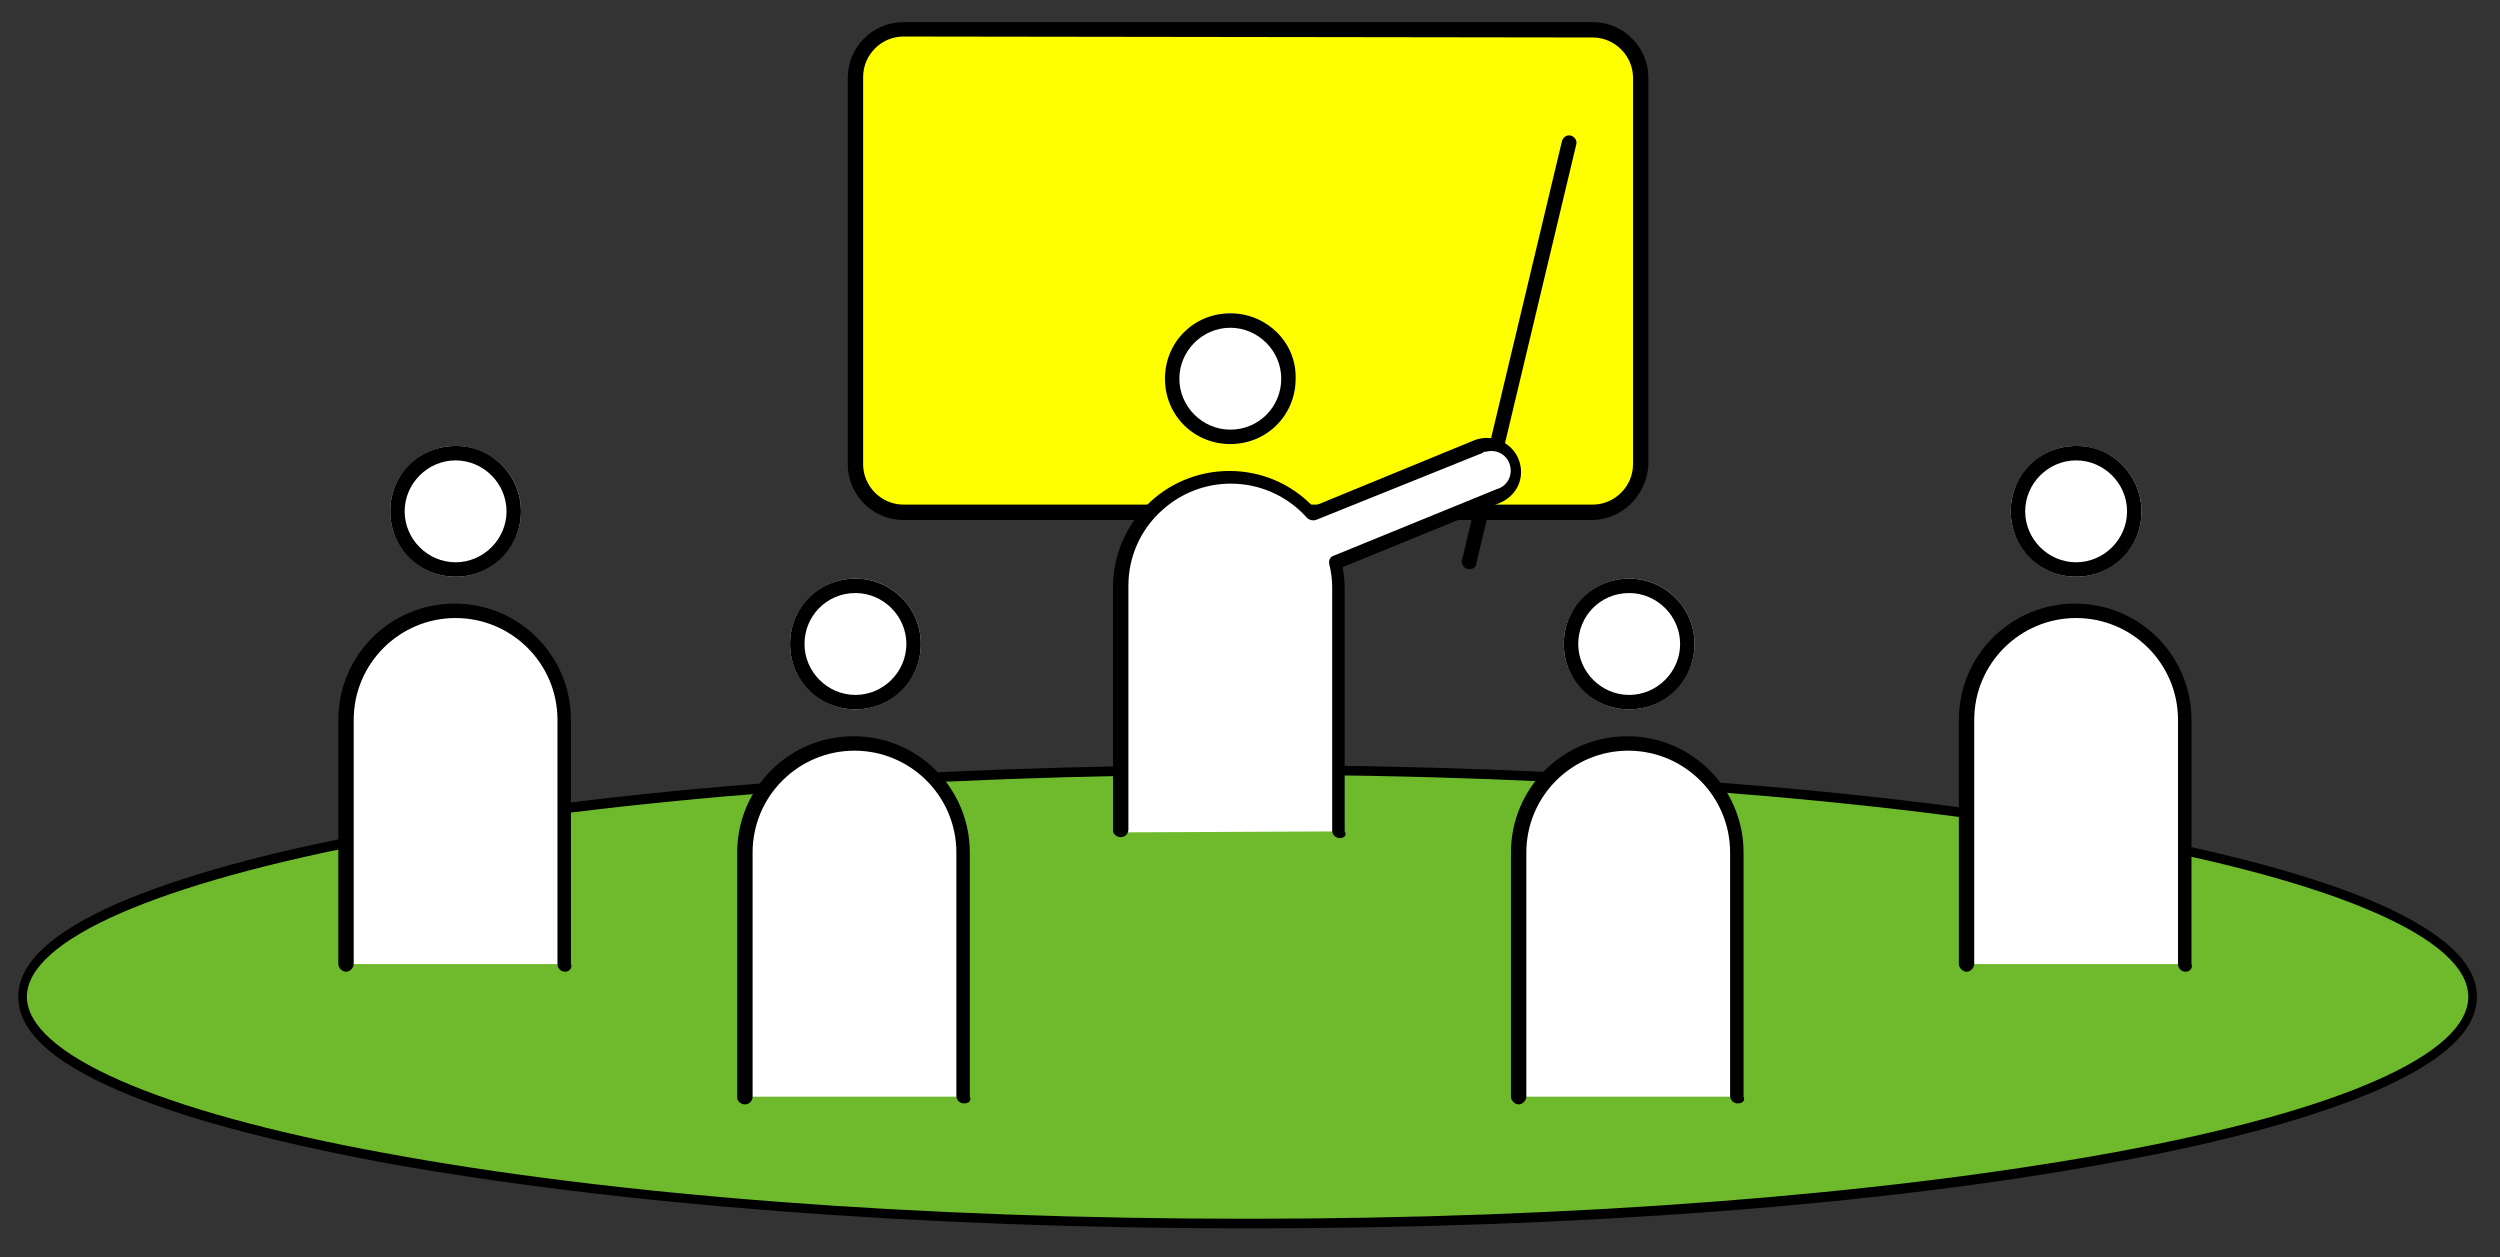
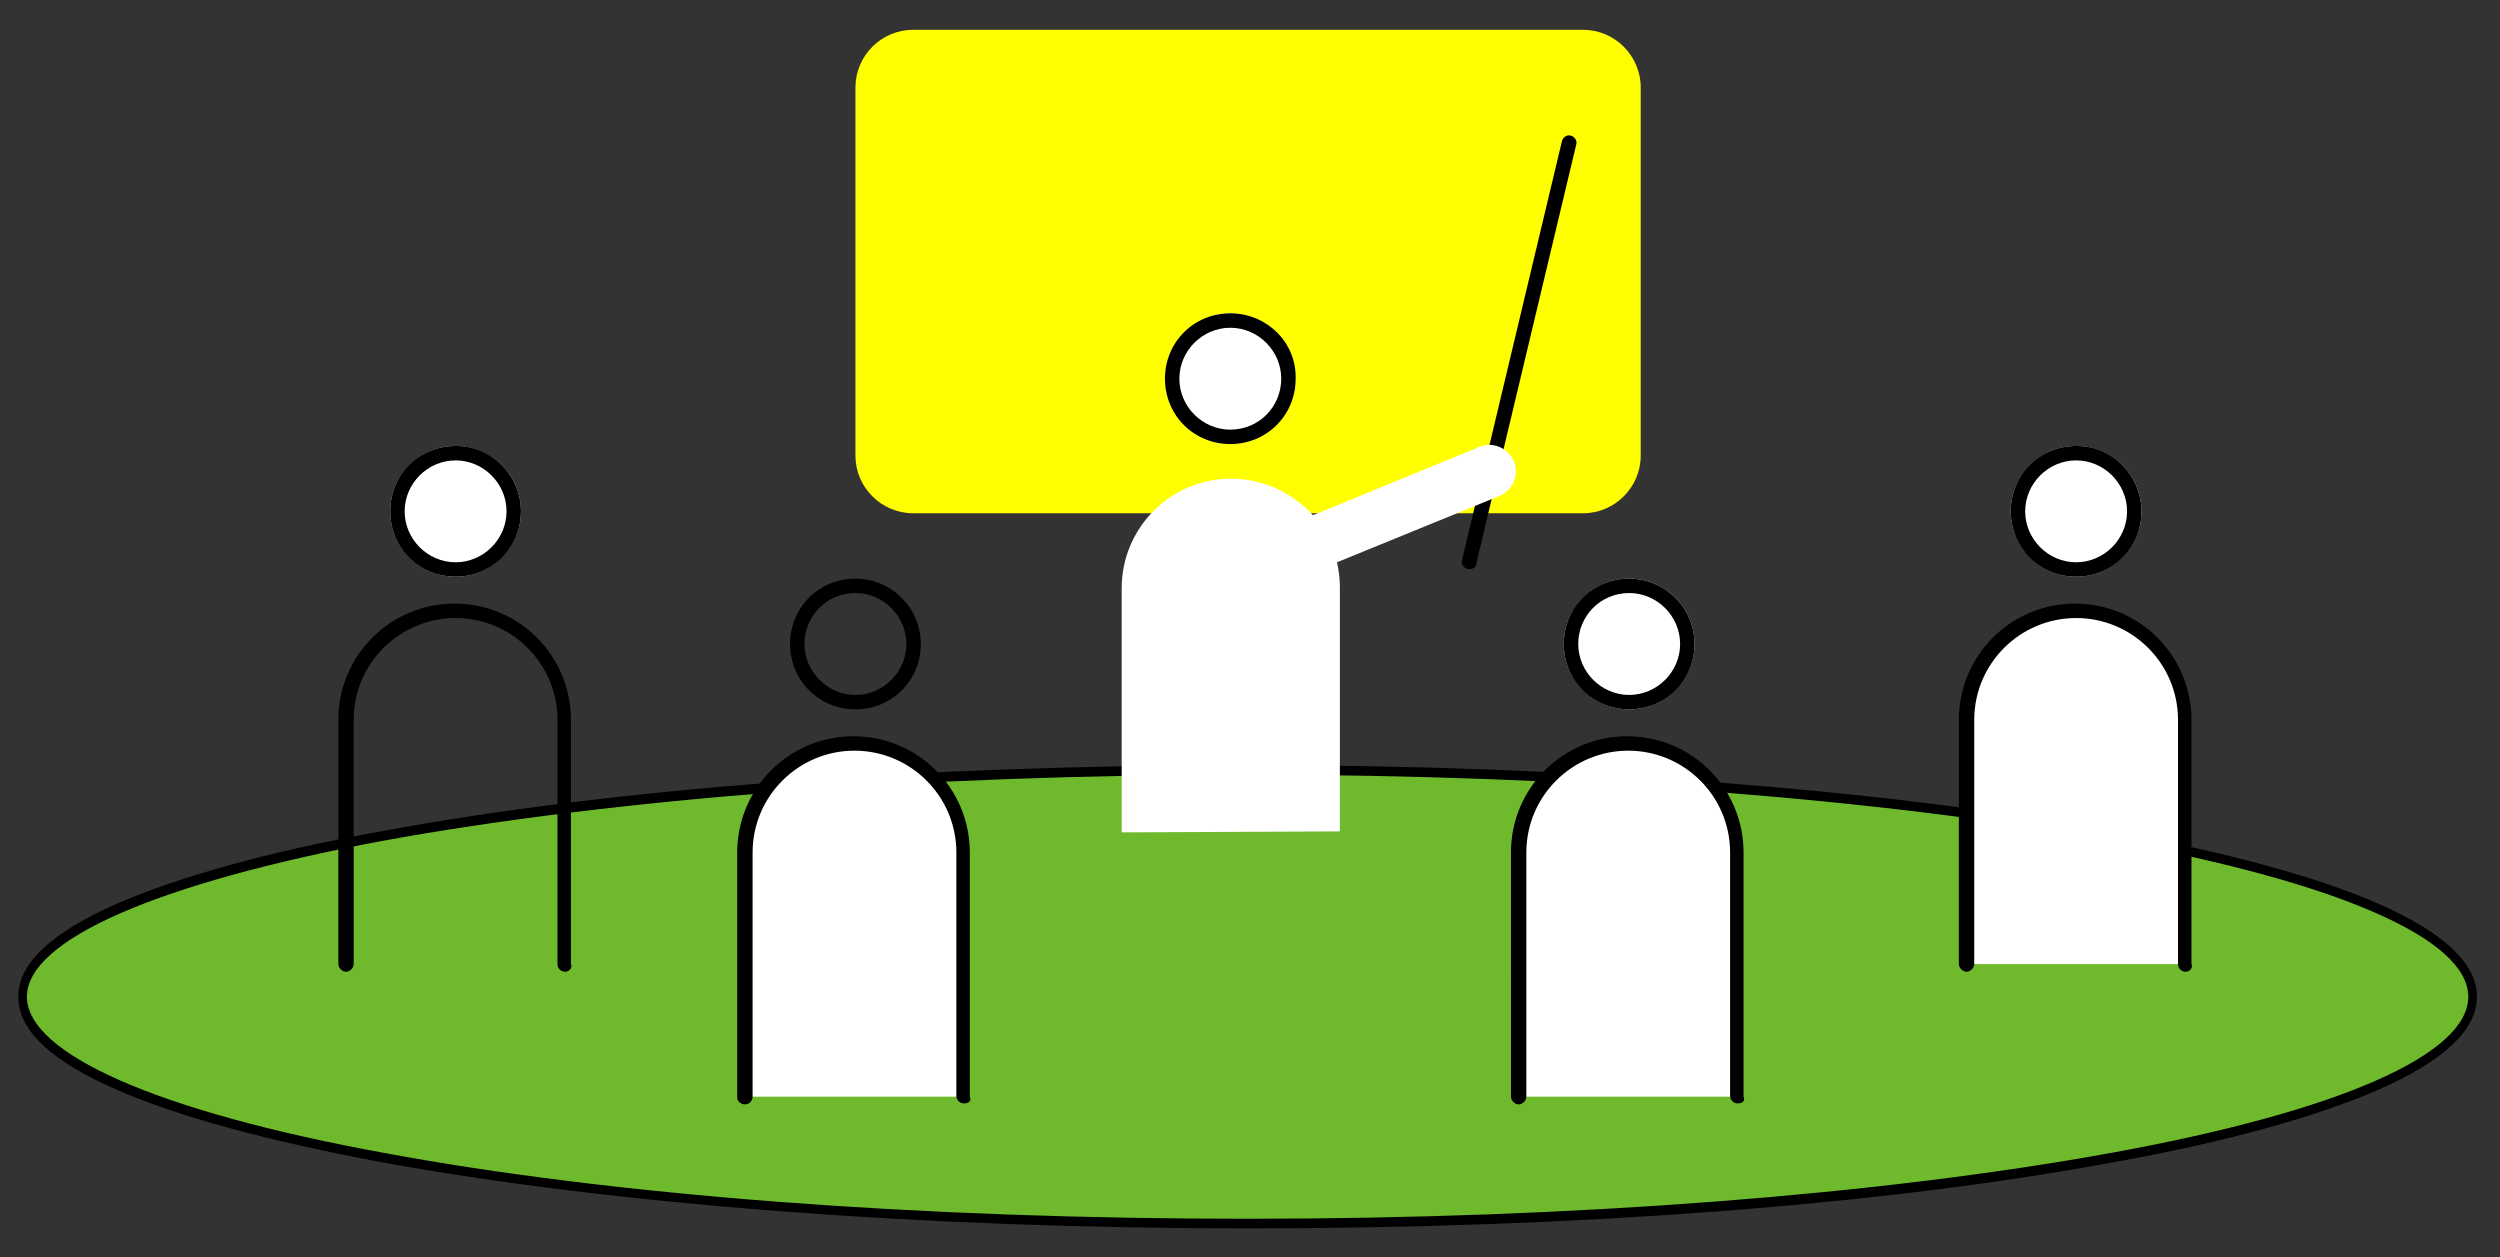
<svg xmlns="http://www.w3.org/2000/svg" version="1.1" id="レイヤー_1" x="0px" y="0px" viewBox="0 0 260.1 130.8" style="enable-background:new 0 0 260.1 130.8;" xml:space="preserve">
  <rect x="0" y="0" width="260.1" height="130.8" fill="#333333" stroke="none" />
  <style type="text/css">
	.st0{fill:#FFFF00;}
	.st1{fill:#6FBA2C;}
	.st2{fill:#FFFFFF;}
</style>
  <path class="st0" d="M95,3.1h69.7c3.3,0,6,2.7,6,6v38.3c0,3.3-2.7,6-6,6H95c-3.3,0-6-2.7-6-6V9.1C89,5.8,91.7,3.1,95,3.1z" />
-   <path d="M165.6,54.1H94c-3.2,0-5.8-2.6-5.8-5.8V8.1c0-3.2,2.6-5.8,5.8-5.8c0,0,0,0,0,0h71.7c3.2,0,5.8,2.6,5.8,5.8v40.3  C171.3,51.6,168.7,54.1,165.6,54.1z M94,3.8c-2.3,0-4.2,1.9-4.2,4.2v40.3c0,2.3,1.9,4.2,4.2,4.2h71.7c2.3,0,4.2-1.9,4.2-4.2V8.1  c0-2.3-1.9-4.2-4.2-4.2L94,3.8z" />
  <ellipse class="st1" cx="129.8" cy="103.7" rx="127.5" ry="23.6" />
  <path d="M129.8,127.8c-34.1,0-66.1-2.5-90.2-6.9c-11.7-2.2-21-4.7-27.4-7.5c-6.9-3-10.3-6.2-10.3-9.7S5.4,97,12.2,94  c6.5-2.8,15.7-5.4,27.4-7.5c24.1-4.5,56.2-6.9,90.2-6.9s66.1,2.5,90.2,6.9c11.7,2.2,21,4.7,27.4,7.5c6.8,3,10.3,6.2,10.3,9.7  s-3.5,6.7-10.3,9.7c-6.5,2.8-15.7,5.4-27.4,7.5C195.9,125.4,163.9,127.8,129.8,127.8z M129.8,80.6c-34,0-66,2.5-90.1,6.9  C16.3,91.9,2.8,97.8,2.8,103.7s13.5,11.9,36.9,16.2c24.1,4.5,56,6.9,90.1,6.9s66-2.5,90.1-6.9c23.5-4.3,36.9-10.2,36.9-16.2  s-13.5-11.9-36.9-16.2C195.8,83.1,163.8,80.6,129.8,80.6z" />
  <path d="M152.9,59.2h-0.2c-0.4-0.1-0.7-0.5-0.6-0.9l10.4-43.6c0.1-0.4,0.5-0.7,0.9-0.6c0.4,0.1,0.7,0.5,0.6,0.9l0,0l0,0l-10.4,43.6  C153.6,59,153.3,59.2,152.9,59.2L152.9,59.2z" />
  <circle class="st2" cx="128" cy="39.4" r="6.8" />
  <path d="M128,32.6c-3.8,0-6.8,3-6.8,6.8s3,6.8,6.8,6.8c3.8,0,6.8-3,6.8-6.8c0.1-3.7-2.9-6.7-6.6-6.8c0,0,0,0,0,0H128z M128,44.7  c-2.9,0-5.3-2.4-5.3-5.3s2.4-5.3,5.3-5.3l0,0c2.9,0,5.3,2.4,5.3,5.3C133.3,42.3,131,44.7,128,44.7C128,44.7,128,44.7,128,44.7  L128,44.7z" />
  <path class="st2" d="M139.4,86.5V61.1c0-0.9-0.1-1.7-0.3-2.6l16.9-6.9c1.4-0.6,2.1-2.2,1.5-3.6l0,0c-0.6-1.4-2.2-2.1-3.6-1.5  l-17.3,7.1c-2.2-2.4-5.3-3.8-8.5-3.8l0,0c-6.3,0-11.4,5.1-11.4,11.4l0,0v25.4" />
-   <path d="M139.4,87.2c-0.4,0-0.8-0.3-0.8-0.8c0,0,0,0,0,0l0,0l0,0V61.1c0-0.8-0.1-1.6-0.3-2.4c-0.1-0.4,0.1-0.8,0.5-0.9l16.9-6.9  c1.1-0.3,1.7-1.4,1.4-2.5c-0.3-1.1-1.4-1.7-2.5-1.4c0,0-0.1,0-0.1,0c-0.1,0-0.2,0-0.2,0.1l-17.4,7c-0.3,0.1-0.7,0-0.9-0.2  c-3.9-4.4-10.6-4.8-15-0.9c0,0,0,0,0,0l0,0c-2.3,2-3.6,4.9-3.6,7.9v25.4c0,0.4-0.3,0.8-0.8,0.8c0,0,0,0,0,0l0,0  c-0.4,0-0.8-0.3-0.8-0.7v-0.1l0,0V61.1c0-6.7,5.4-12.1,12.1-12.1c0,0,0,0,0,0l0,0c3.3,0,6.4,1.3,8.7,3.7l16.8-6.9  c1.8-0.7,3.9,0.2,4.6,2c0.7,1.8-0.1,3.7-1.9,4.5l0,0L139.7,59c0.1,0.7,0.2,1.4,0.2,2.1v25.4C140.2,86.9,139.8,87.2,139.4,87.2  L139.4,87.2z" />
  <circle class="st2" cx="47.4" cy="53.2" r="6.8" />
  <path d="M47.4,47.9c2.9,0,5.3,2.4,5.3,5.3s-2.4,5.3-5.3,5.3s-5.3-2.4-5.3-5.3S44.5,47.9,47.4,47.9C47.4,47.9,47.4,47.9,47.4,47.9  L47.4,47.9 M47.4,46.4c-3.8,0-6.8,3-6.8,6.8s3,6.8,6.8,6.8c3.8,0,6.8-3,6.8-6.8l0,0c0-3.7-3-6.8-6.7-6.8c0,0,0,0,0,0H47.4z" />
-   <path class="st2" d="M36.1,100.3V74.9c0-6.3,5.1-11.4,11.4-11.4l0,0c6.3,0,11.4,5.1,11.4,11.4v0v25.4" />
  <path d="M58.8,101.1c-0.4,0-0.8-0.3-0.8-0.8c0,0,0,0,0,0l0,0l0,0V74.9c0-5.9-4.8-10.6-10.6-10.6c-5.8,0-10.6,4.7-10.6,10.6v25.4  c0,0.4-0.4,0.8-0.8,0.8c-0.4,0-0.8-0.4-0.8-0.8V74.9c0-6.7,5.4-12.1,12.1-12.1c6.7,0,12.1,5.4,12.1,12.1v25.4  C59.6,100.7,59.2,101.1,58.8,101.1z" />
  <circle class="st2" cx="216" cy="53.2" r="6.8" />
  <path d="M216,47.9c2.9,0,5.3,2.4,5.3,5.3s-2.4,5.3-5.3,5.3s-5.3-2.4-5.3-5.3l0,0C210.7,50.3,213.1,47.9,216,47.9 M216,46.4  c-3.8,0-6.8,3-6.8,6.8s3,6.8,6.8,6.8c3.8,0,6.8-3,6.8-6.8l0,0c0-3.7-3-6.8-6.7-6.8c0,0,0,0,0,0H216z" />
  <path class="st2" d="M204.7,100.3V74.9c0-6.3,5.1-11.4,11.4-11.4l0,0l0,0c6.3,0,11.4,5.1,11.4,11.4l0,0v25.4" />
  <path d="M227.4,101.1c-0.4,0-0.8-0.3-0.8-0.8c0,0,0,0,0,0V74.9c0-5.9-4.8-10.6-10.6-10.6c-5.8,0-10.6,4.7-10.6,10.6v25.4  c0,0.4-0.4,0.8-0.8,0.8s-0.8-0.4-0.8-0.8V74.9c0-6.7,5.4-12.1,12.1-12.1c6.7,0,12.1,5.4,12.1,12.1v25.4  C228.2,100.7,227.8,101.1,227.4,101.1z" />
  <circle class="st2" cx="169.5" cy="67" r="6.8" />
  <path d="M169.5,61.7c2.9,0,5.3,2.4,5.3,5.3s-2.4,5.3-5.3,5.3s-5.3-2.4-5.3-5.3l0,0C164.2,64.1,166.5,61.7,169.5,61.7  C169.4,61.7,169.4,61.7,169.5,61.7L169.5,61.7 M169.5,60.2c-3.8,0-6.8,3-6.8,6.8s3,6.8,6.8,6.8c3.8,0,6.8-3,6.8-6.8l0,0  C176.3,63.2,173.2,60.2,169.5,60.2z" />
  <path class="st2" d="M158.1,114.1V88.7c0-6.3,5.1-11.4,11.4-11.4l0,0c6.3,0,11.4,5.1,11.4,11.4l0,0l0,0l0,0v25.4" />
  <path d="M180.8,114.8c-0.4,0-0.8-0.3-0.8-0.8c0,0,0,0,0,0V88.7c0-5.9-4.8-10.6-10.6-10.6c-5.8,0-10.6,4.7-10.6,10.6v25.4  c0,0.4-0.4,0.8-0.8,0.8s-0.8-0.4-0.8-0.8V88.7c0-6.7,5.4-12.1,12.1-12.1c6.7,0,12.1,5.4,12.1,12.1v25.4  C181.6,114.5,181.3,114.8,180.8,114.8L180.8,114.8z" />
-   <circle class="st2" cx="89" cy="67" r="6.8" />
  <path d="M89,61.7c2.9,0,5.3,2.4,5.3,5.3s-2.4,5.3-5.3,5.3s-5.3-2.4-5.3-5.3l0,0C83.7,64.1,86,61.7,89,61.7  C88.9,61.7,88.9,61.7,89,61.7L89,61.7 M89,60.2c-3.8,0-6.8,3-6.8,6.8s3,6.8,6.8,6.8c3.8,0,6.8-3,6.8-6.8l0,0  C95.8,63.2,92.7,60.2,89,60.2z" />
  <path class="st2" d="M77.6,114.1V88.7c0-6.3,5.1-11.4,11.4-11.4l0,0c6.3,0,11.4,5.1,11.4,11.4v0v25.4" />
  <path d="M100.3,114.8c-0.4,0-0.8-0.3-0.8-0.8c0,0,0,0,0,0l0,0l0,0V88.7c0-5.9-4.8-10.6-10.6-10.6c-5.8,0-10.6,4.7-10.6,10.6v25.4  c0,0.4-0.3,0.8-0.8,0.8c0,0,0,0,0,0l0,0c-0.4,0-0.8-0.3-0.8-0.7V88.7c0-6.7,5.4-12.1,12.1-12.1c6.7,0,12.1,5.4,12.1,12.1v25.4  C101.1,114.5,100.8,114.8,100.3,114.8L100.3,114.8z" />
</svg>